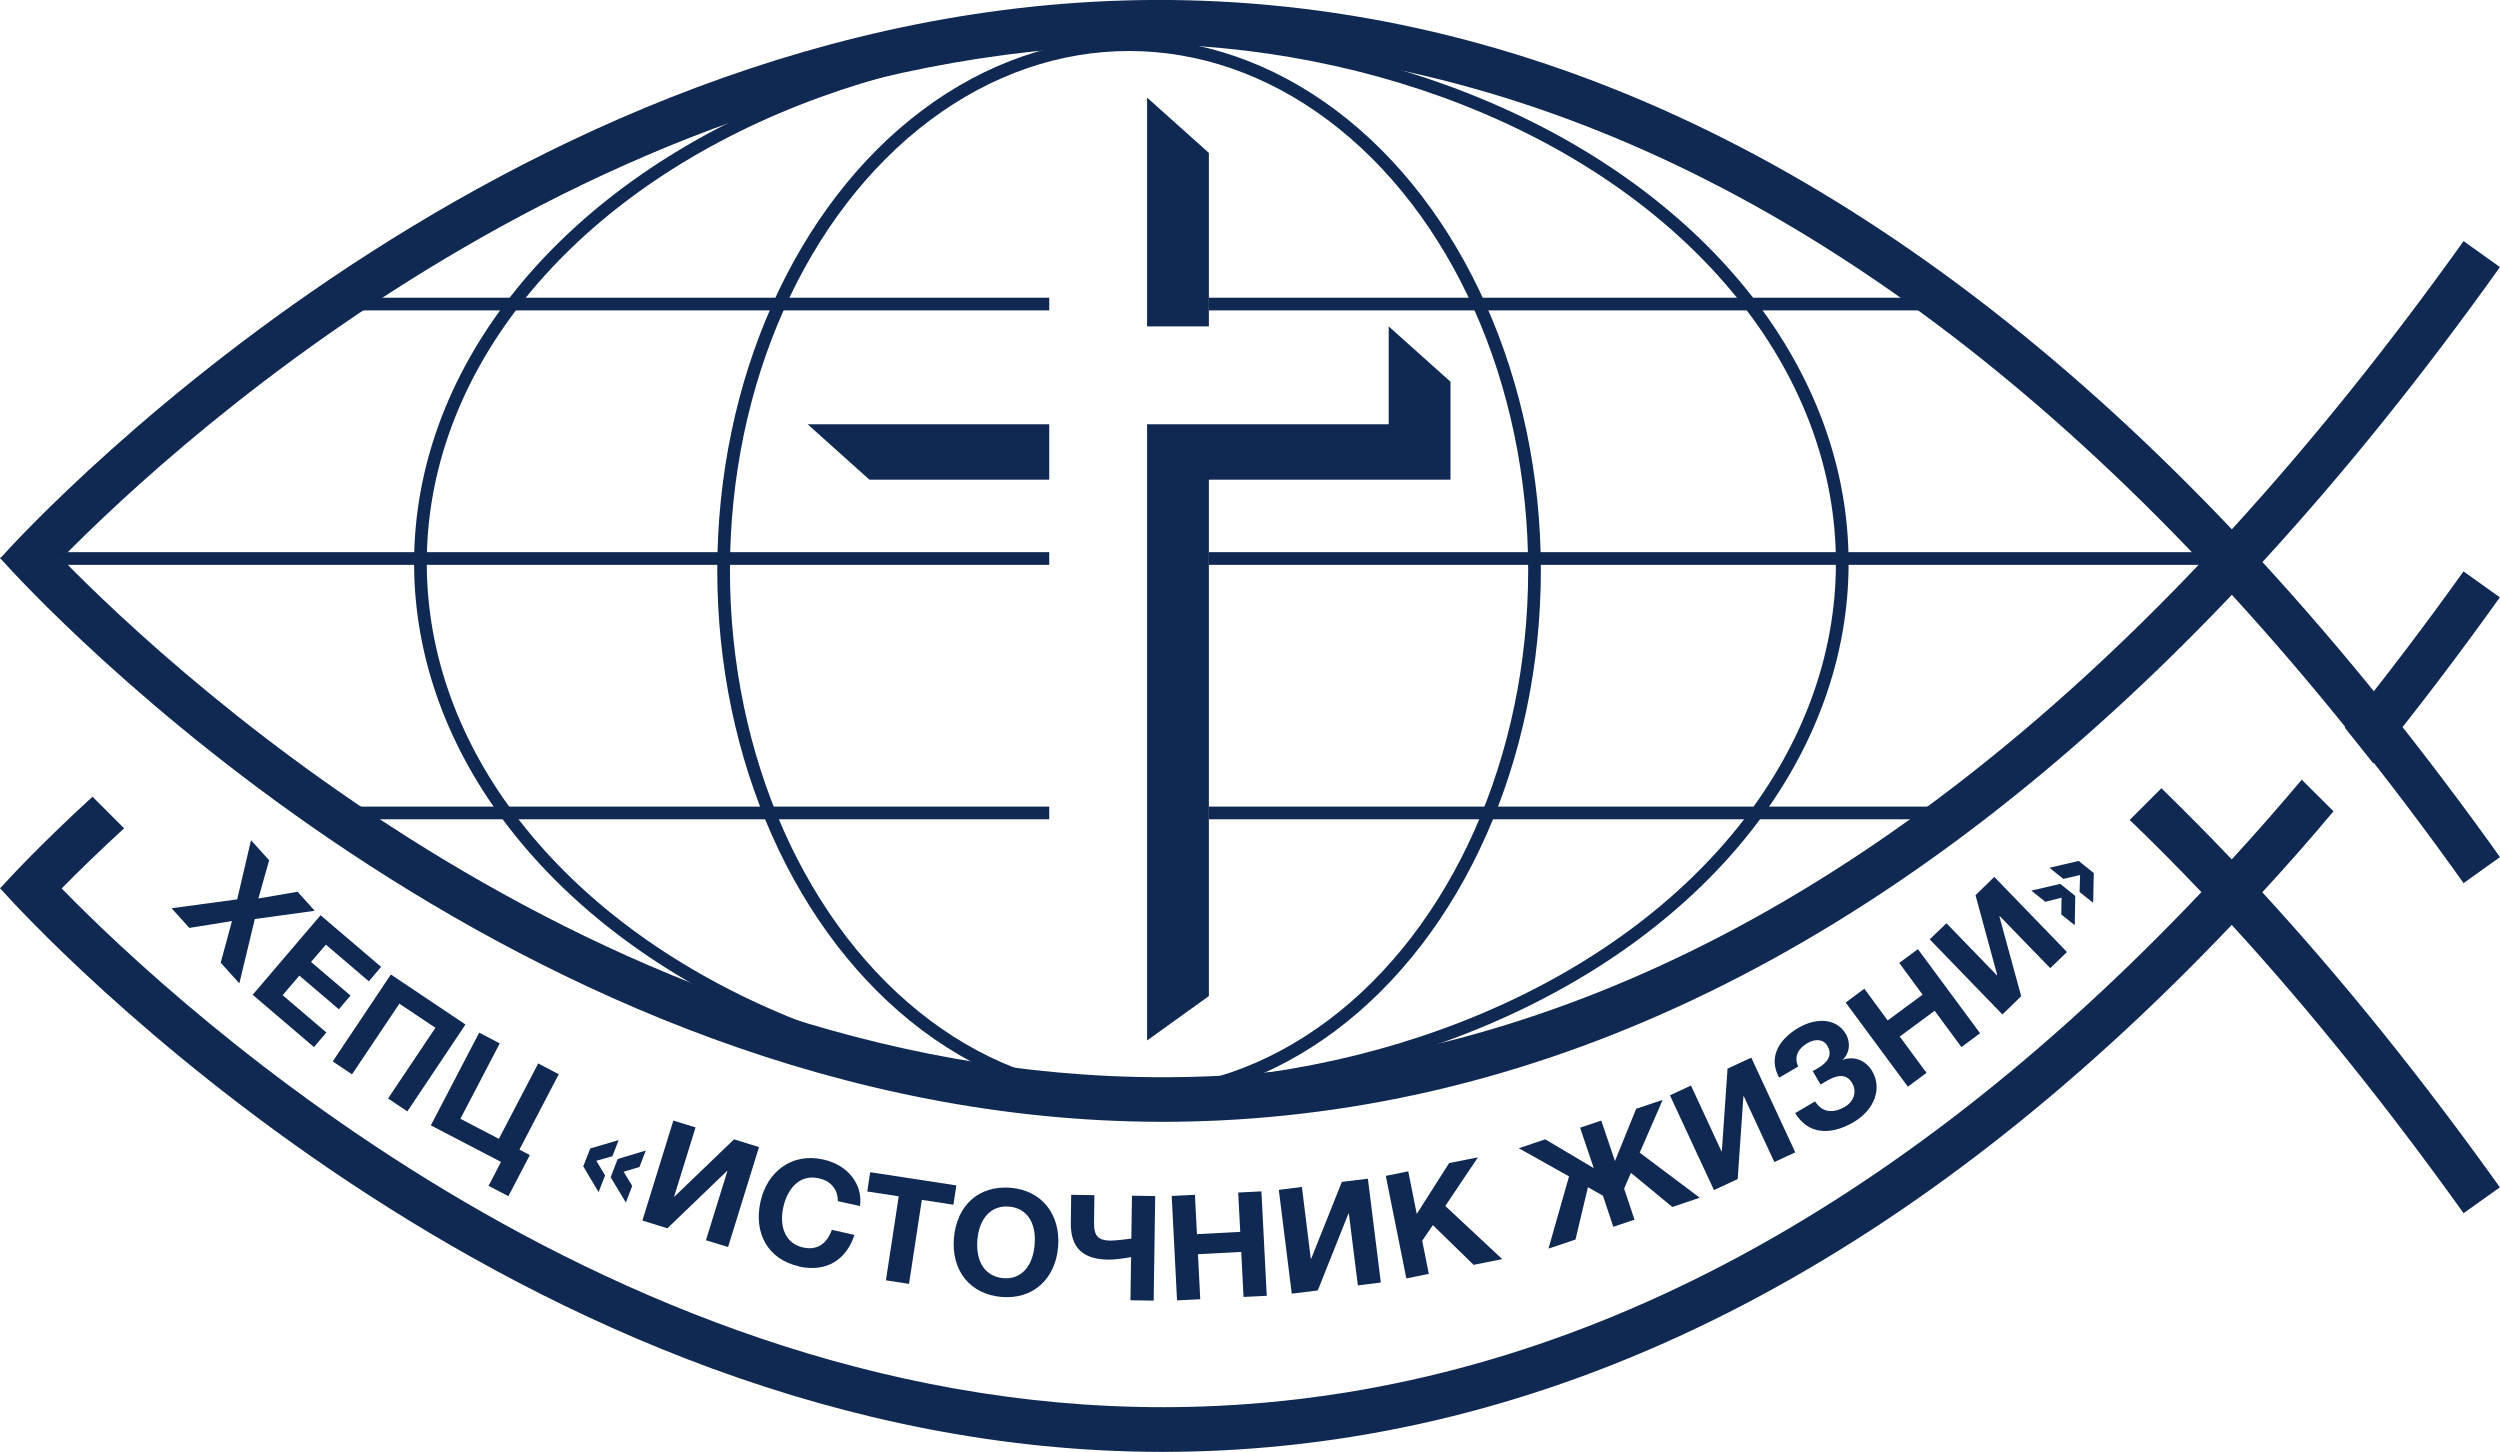
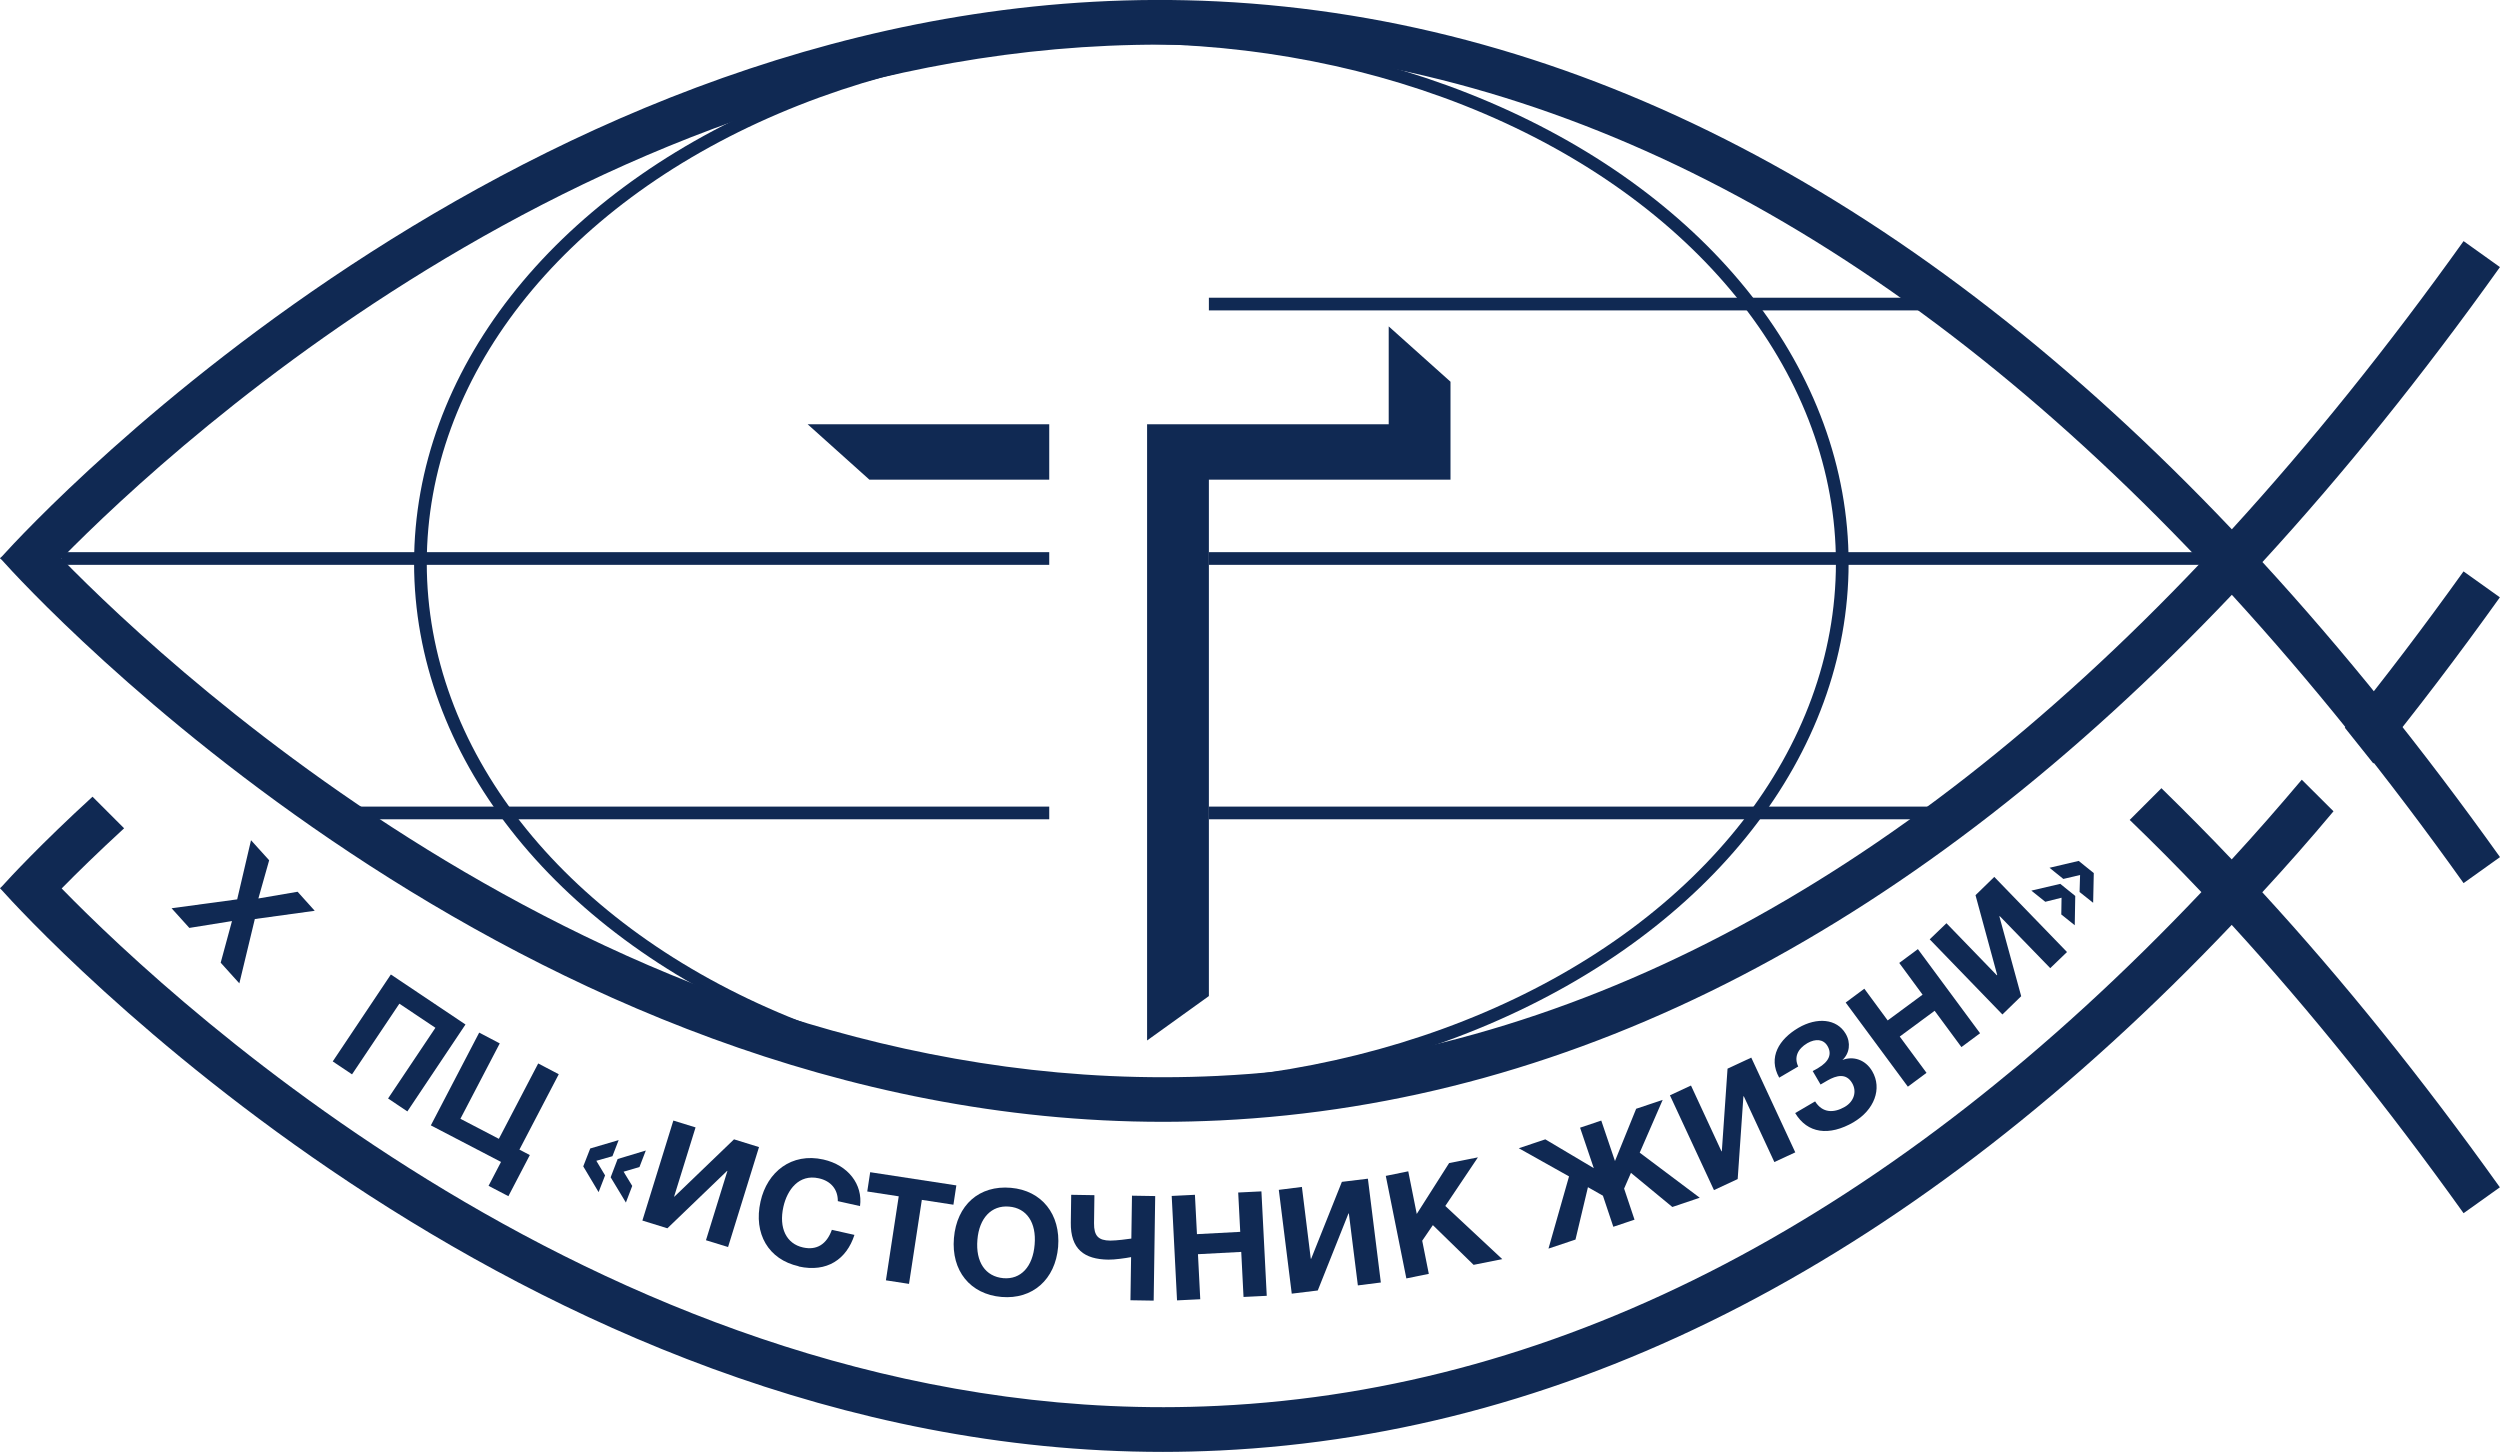
<svg xmlns="http://www.w3.org/2000/svg" id="Layer_1" data-name="Layer 1" viewBox="0 0 197 114.42">
  <defs>
    <style> .cls-1 { fill: none; stroke: #102953; stroke-miterlimit: 10; } .cls-2 { fill: #102953; } </style>
  </defs>
  <path class="cls-2" d="m197,21.05l-2.87-2.05c-5.97,8.36-12.06,15.92-18.26,22.71C150.97,15.48,124.19,1.51,95.95.11,43.03-2.5,2.85,40.86.15,43.85l-.15.13s.01.02.02.02c0,0-.01.01-.01.01l.12.1c2.25,2.52,40.47,44.29,91.52,44.29,1.48,0,2.98-.04,4.48-.11,28.18-1.36,54.9-15.27,79.74-41.42,6.21,6.79,12.3,14.35,18.26,22.72l2.87-2.05c-6.11-8.56-12.35-16.31-18.72-23.25,6.37-6.94,12.61-14.68,18.72-23.25Zm-101.01,63.73C50.12,87.01,13.92,53.3,4.85,44.01,13.91,34.78,50.01,1.36,95.8,3.63c27.35,1.36,53.38,15.02,77.66,40.66-24.23,25.57-50.2,39.17-77.48,40.49Z" />
  <path class="cls-2" d="m178.27,70.31c1.89-2.05,3.77-4.18,5.61-6.38l-2.5-2.49c-1.82,2.16-3.66,4.26-5.52,6.28-1.84-1.94-3.69-3.8-5.54-5.61l-2.5,2.5c1.89,1.82,3.78,3.72,5.65,5.69-24.23,25.57-50.21,39.17-77.49,40.48-45.86,2.23-82.06-31.48-91.12-40.77,1.19-1.21,2.84-2.83,4.92-4.74l-2.49-2.49c-4.06,3.72-6.54,6.4-7.14,7.07l-.14.13s.01.02.01.02H0s.12.12.12.12c2.25,2.51,40.47,44.29,91.52,44.29,1.48,0,2.97-.04,4.47-.11,28.18-1.35,54.9-15.26,79.75-41.42,6.21,6.79,12.29,14.36,18.27,22.72l2.86-2.04c-6.12-8.57-12.35-16.31-18.73-23.26Zm15.86-25.29c-3.09,4.32-6.2,8.42-9.36,12.32l2.25,2.82c3.37-4.13,6.68-8.49,9.97-13.09l-2.86-2.04Z" />
  <g>
    <line class="cls-1" x1="175.87" y1="44.01" x2="95.26" y2="44.01" />
    <line class="cls-1" x1="82.68" y1="44.01" x2="4.85" y2="44.01" />
    <line class="cls-1" x1="153.65" y1="64.06" x2="95.26" y2="64.06" />
    <line class="cls-1" x1="82.68" y1="64.06" x2="26.32" y2="64.06" />
    <line class="cls-1" x1="153.65" y1="23.96" x2="95.26" y2="23.96" />
-     <line class="cls-1" x1="82.68" y1="23.96" x2="24.98" y2="23.96" />
-     <ellipse class="cls-1" cx="88.97" cy="44.94" rx="31.95" ry="41.42" />
    <ellipse class="cls-1" cx="89.15" cy="44.37" rx="56.02" ry="41.42" />
  </g>
  <g>
-     <polygon class="cls-2" points="95.26 25.72 95.26 12.05 90.39 7.69 90.39 25.72 95.26 25.72" />
    <polygon class="cls-2" points="82.68 33.43 63.64 33.43 68.51 37.8 82.68 37.8 82.68 33.43" />
    <polygon class="cls-2" points="109.43 25.72 109.43 33.43 90.39 33.43 90.39 81.99 95.26 78.49 95.26 37.8 114.3 37.8 114.3 30.08 109.43 25.72" />
  </g>
  <g>
    <path class="cls-2" d="m20.08,72.42l-1.22,5.07-1.47-1.63.89-3.28-3.36.54-1.4-1.55,5.17-.7,1.09-4.66,1.43,1.58-.85,3.01,3.09-.53,1.35,1.5-4.72.65Z" />
-     <path class="cls-2" d="m29.07,77.33l-3.39-2.89-1.17,1.36,3.11,2.65-.92,1.08-3.11-2.65-1.32,1.54,3.45,2.94-.98,1.15-4.83-4.12,5.35-6.27,4.77,4.07-.96,1.13Z" />
    <path class="cls-2" d="m32.1,87.58l-1.52-1.02,3.73-5.57-2.84-1.9-3.73,5.57-1.52-1.02,4.58-6.85,5.88,3.94-4.58,6.85Z" />
    <path class="cls-2" d="m38.5,93.44l.98-1.88-5.53-2.88,3.81-7.31,1.62.85-3.1,5.94,3.03,1.58,3.1-5.94,1.62.85-3.1,5.94.82.43-1.69,3.24-1.57-.82Z" />
    <path class="cls-2" d="m48.26,91.11l-1.27.36.69,1.15-.51,1.32-1.21-2.03.55-1.41,2.24-.66-.49,1.27Zm2.13.85l-1.25.37.68,1.12-.5,1.31-1.2-1.99.55-1.44,2.22-.67-.5,1.3Z" />
    <path class="cls-2" d="m57.38,98.27l-1.75-.54,1.69-5.46h-.03s-4.7,4.52-4.7,4.52l-1.97-.61,2.44-7.88,1.75.54-1.69,5.45h.03s4.69-4.51,4.69-4.51l1.97.61-2.44,7.88Z" />
    <path class="cls-2" d="m62.93,99.78c-2.37-.53-3.57-2.56-3-5.1.52-2.34,2.45-3.87,4.95-3.31,1.96.44,3.12,1.97,2.89,3.67l-1.75-.39c.01-.92-.54-1.59-1.5-1.8-1.57-.35-2.49.91-2.79,2.25-.37,1.66.23,2.91,1.55,3.2,1.08.24,1.86-.25,2.27-1.39l1.78.4c-.62,1.92-2.16,2.98-4.39,2.49Z" />
    <path class="cls-2" d="m75.12,94.93l-2.48-.38-1.01,6.62-1.82-.28,1.01-6.62-2.48-.38.23-1.52,6.79,1.04-.23,1.52Z" />
    <path class="cls-2" d="m83.38,98.26c-.22,2.56-2.01,4.15-4.46,3.94-2.47-.21-3.97-2.07-3.75-4.64.22-2.61,2-4.18,4.49-3.96,2.43.21,3.93,2.09,3.72,4.66Zm-6.36-.57c-.15,1.76.63,2.9,2.04,3.03,1.38.12,2.33-.9,2.47-2.65.15-1.73-.63-2.88-2.02-2.99-1.38-.12-2.35.9-2.49,2.61Z" />
    <path class="cls-2" d="m84.38,96.34l.03-2.19,1.83.03-.03,2.21c-.01,1,.34,1.36,1.28,1.37.5,0,1.39-.12,1.66-.16l.05-3.38,1.83.03-.12,8.24-1.83-.03.05-3.4c-.4.08-1.31.21-1.8.2-1.88-.03-2.98-.81-2.95-2.93Z" />
    <path class="cls-2" d="m99.82,102.11l-1.83.09-.18-3.55-3.41.18.18,3.55-1.83.09-.42-8.23,1.83-.09.16,3.1,3.41-.18-.16-3.1,1.83-.09.42,8.23Z" />
    <path class="cls-2" d="m108.82,101.06l-1.82.23-.71-5.67h-.03s-2.42,6.07-2.42,6.07l-2.05.25-1.02-8.18,1.82-.23.7,5.66h.03s2.42-6.06,2.42-6.06l2.05-.25,1.02,8.18Z" />
    <path class="cls-2" d="m113.89,95.03l4.49,4.19-2.26.45-3.21-3.13-.84,1.23.52,2.61-1.77.36-1.62-8.08,1.77-.36.67,3.36,2.55-4.01,2.27-.45-2.57,3.83Z" />
    <path class="cls-2" d="m124.17,97.67l-2.15.72,1.62-5.69-3.96-2.22,2.09-.7,3.82,2.27-1.08-3.19,1.67-.56,1.08,3.19,1.67-4.12,2.09-.7-1.81,4.16,4.73,3.55-2.16.73-3.26-2.69-.54,1.24.82,2.45-1.67.56-.82-2.45-1.18-.67-.98,4.12Z" />
    <path class="cls-2" d="m141.48,90.8l-1.66.77-2.41-5.19-.03.02-.45,6.51-1.87.87-3.47-7.47,1.66-.77,2.4,5.18h.03s.45-6.51.45-6.51l1.87-.87,3.47,7.47Z" />
    <path class="cls-2" d="m146.08,88.42c-1.96,1.14-3.66.89-4.62-.71l1.57-.92c.59.94,1.49.92,2.34.43.74-.43.96-1.22.58-1.87-.47-.81-1.24-.61-1.94-.21l-.55.32-.62-1.06c.13-.06.34-.19.43-.24.87-.51,1.1-1.11.74-1.73-.32-.55-.94-.6-1.59-.23-.78.46-1.06,1.12-.72,1.84l-1.5.88c-.9-1.61,0-3.04,1.52-3.93,1.46-.85,3.02-.72,3.72.47.42.71.31,1.55-.26,2.07.85-.34,1.82-.03,2.35.88.81,1.38.15,3.07-1.46,4.01Z" />
    <path class="cls-2" d="m156.03,81.42l-1.47,1.09-2.11-2.86-2.75,2.03,2.11,2.86-1.47,1.09-4.9-6.63,1.47-1.09,1.84,2.5,2.75-2.03-1.84-2.5,1.47-1.09,4.9,6.63Z" />
    <path class="cls-2" d="m162.88,75.02l-1.32,1.27-3.98-4.1-.03.02,1.72,6.29-1.48,1.44-5.73-5.92,1.32-1.27,3.97,4.1.03-.02-1.71-6.29,1.48-1.44,5.73,5.92Z" />
    <path class="cls-2" d="m162.34,69.64l1.19.96-.04,2.31-1.06-.85.02-1.32-1.28.32-1.1-.88,2.27-.53Zm1.46-1.8l1.19.96-.05,2.34-1.07-.85.04-1.34-1.32.31-1.09-.88,2.3-.54Z" />
  </g>
</svg>